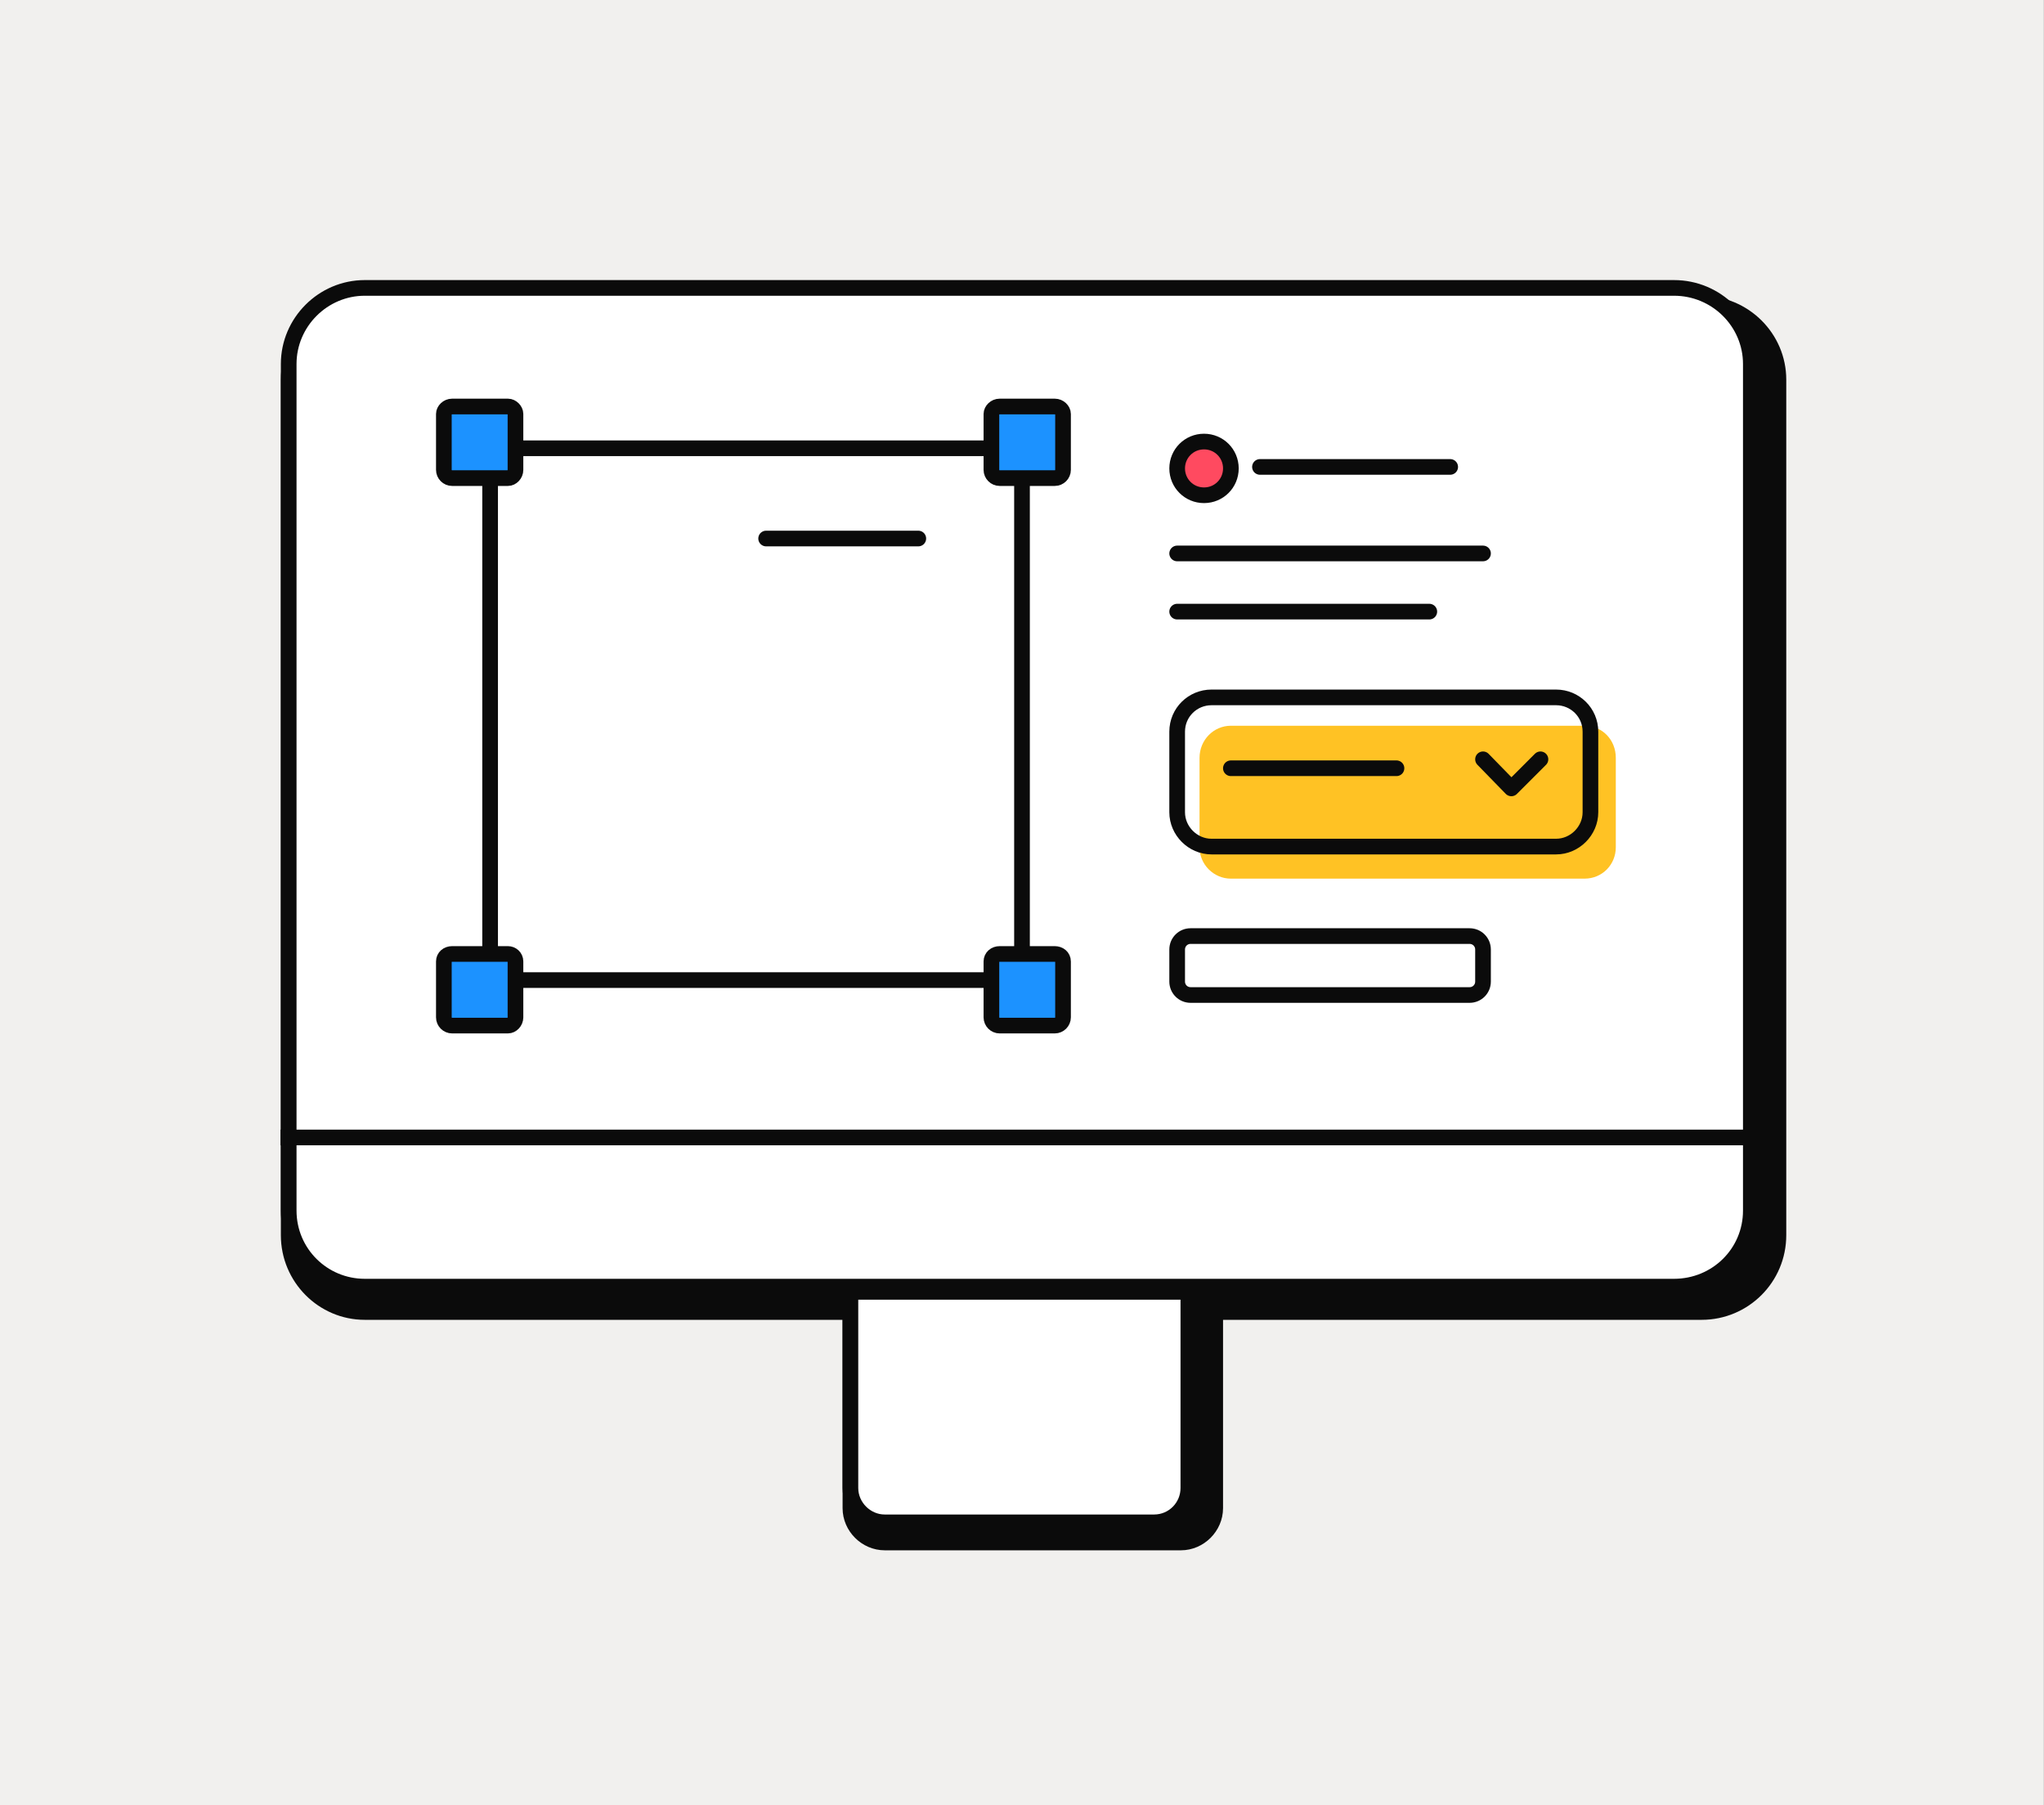
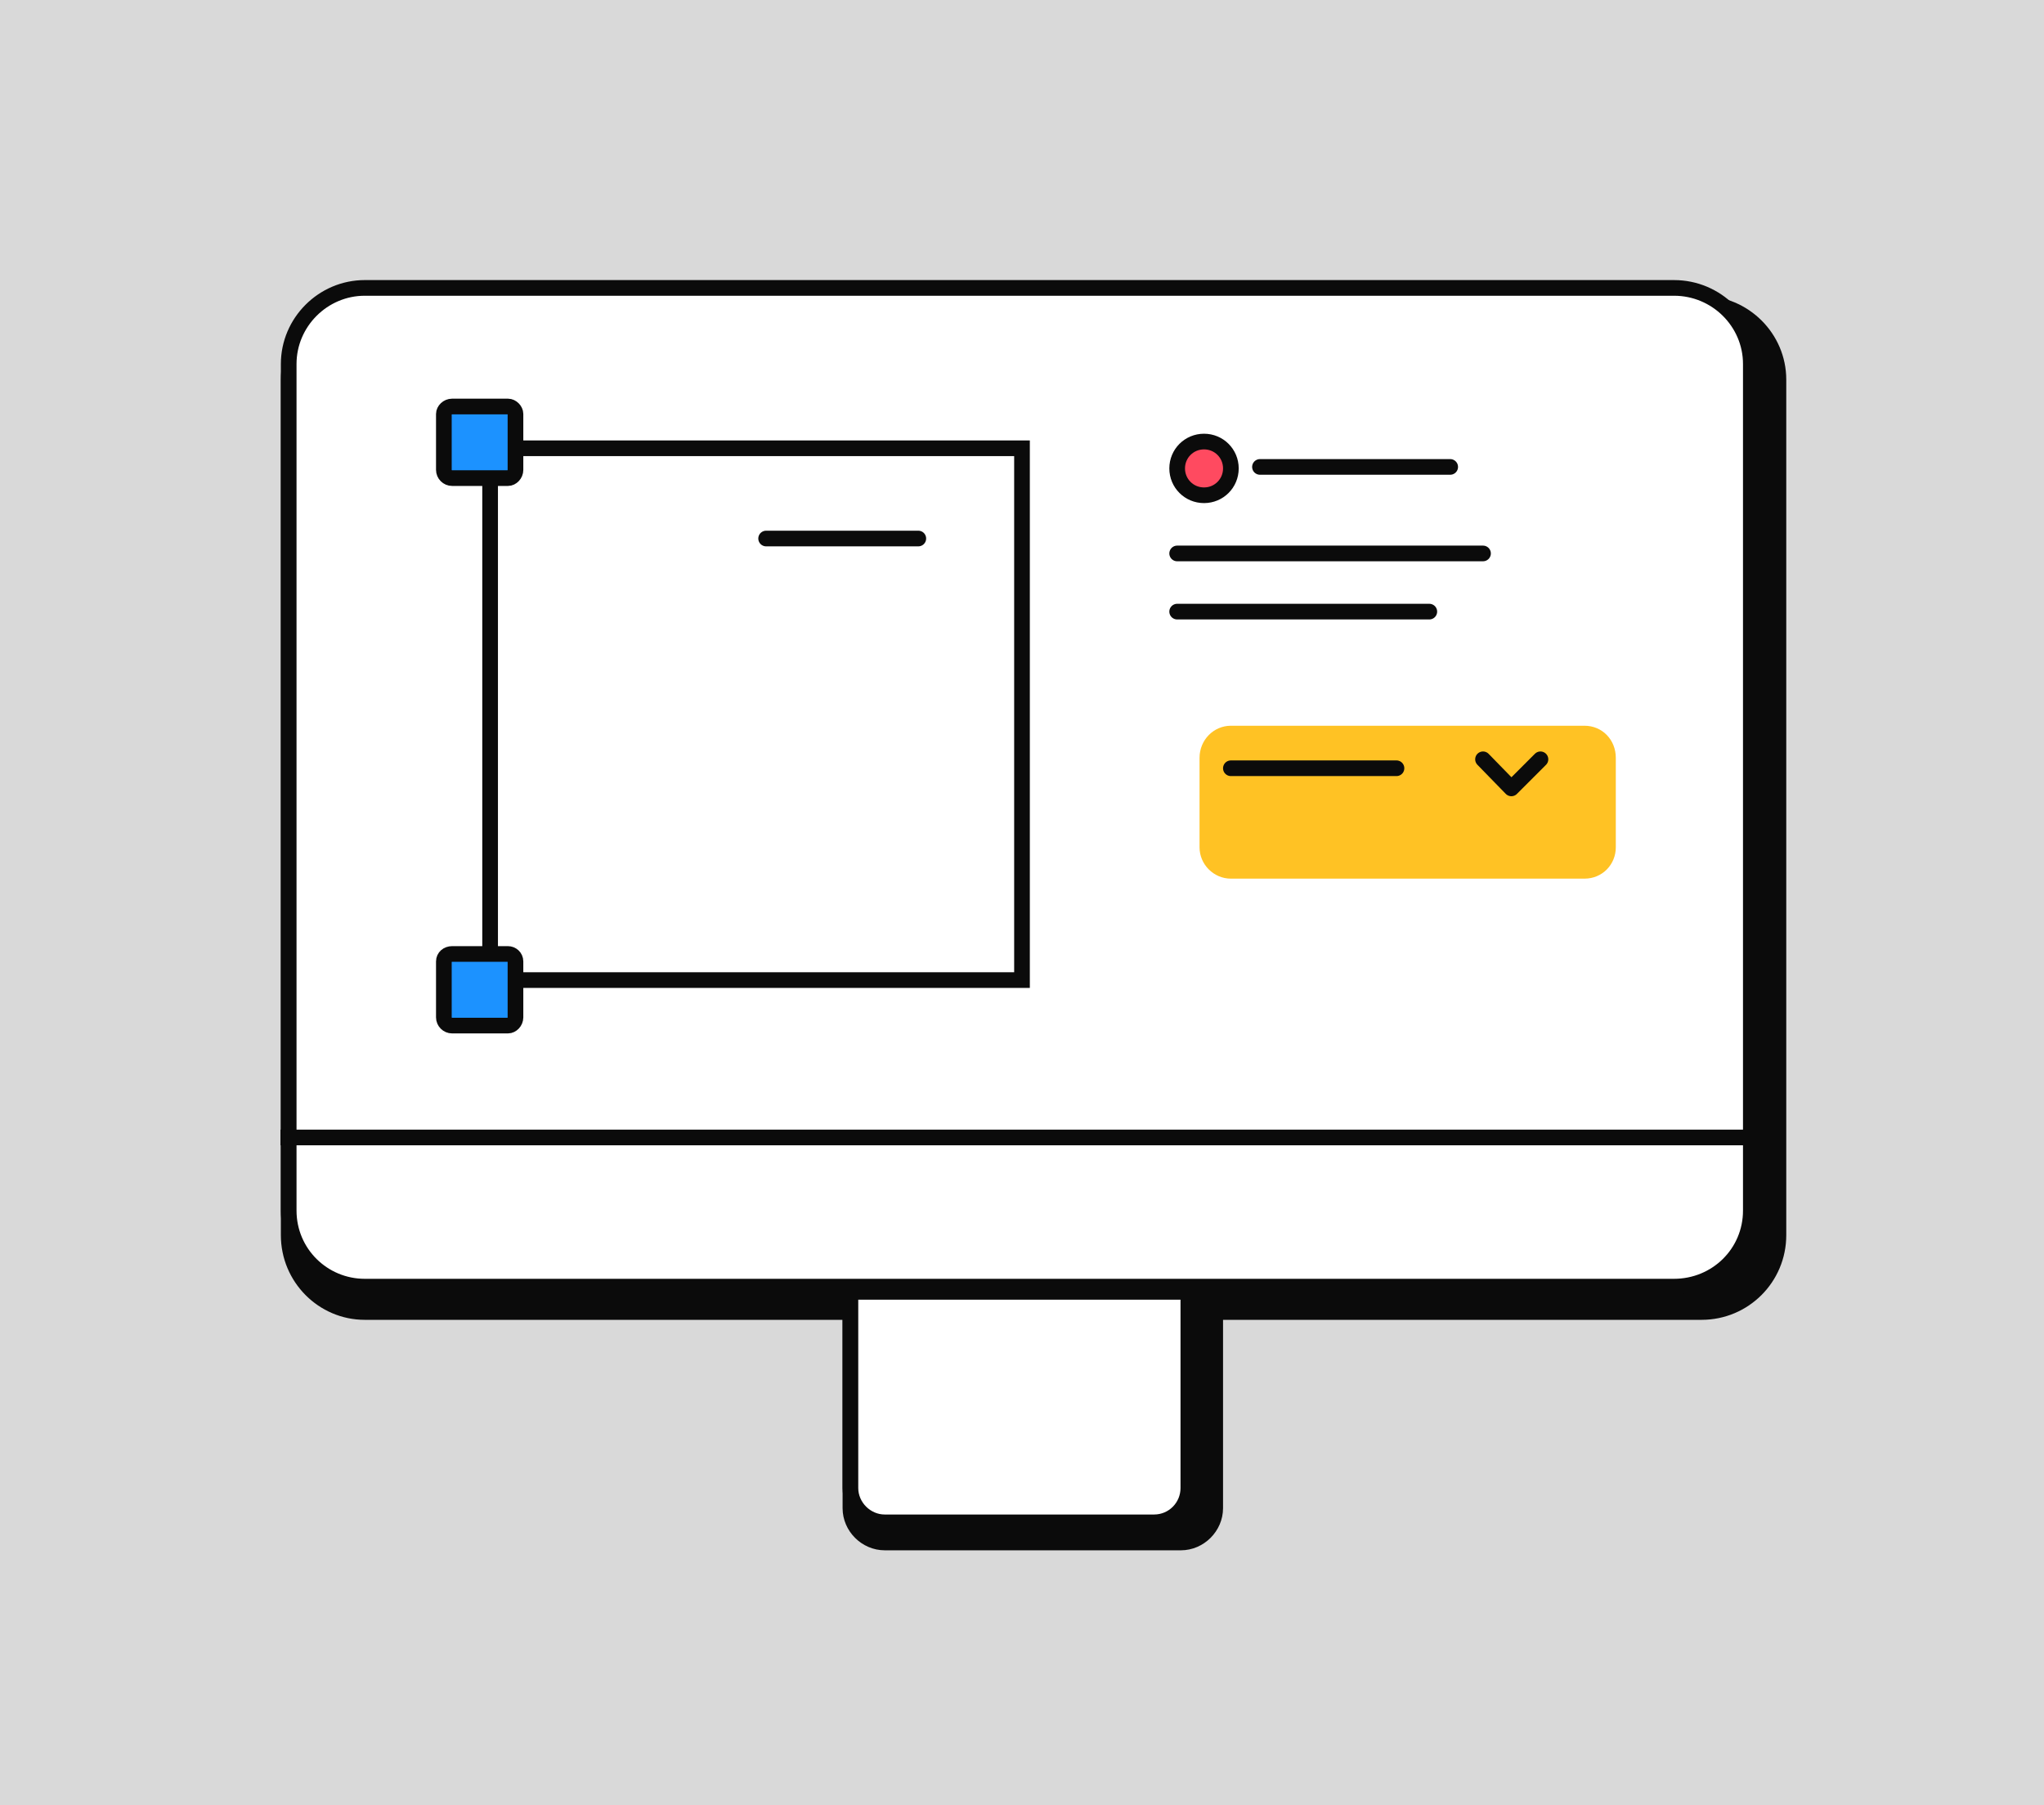
<svg xmlns="http://www.w3.org/2000/svg" version="1.2" viewBox="0 0 274 242" width="274" height="242">
  <rect x="0" y="0" width="274" height="242" fill="#333333" stroke="none" />
  <defs>
    <clipPath clipPathUnits="userSpaceOnUse" id="cp1">
      <path d="m0 0h274v242h-274z" />
    </clipPath>
  </defs>
  <style>.a{fill:#d9d9d9}.b{fill:#f1f0ee}.c{fill:#0b0b0b;stroke:#0b0b0b;stroke-width:2.1}.d{fill:#fff;stroke:#0b0b0b;stroke-width:2.1}.e{fill:none;stroke:#0b0b0b;stroke-width:2.1}.f{fill:none;stroke:#0b0b0b;stroke-linecap:round;stroke-width:2.1}.g{fill:#ff4a60;stroke:#0b0b0b;stroke-width:2.1}.h{fill:#ffc224}.i{fill:none;stroke:#0b0b0b;stroke-linecap:round;stroke-linejoin:round;stroke-width:2.1}.j{fill:#1c92ff;stroke:#0b0b0b;stroke-width:2.1}</style>
  <g clip-path="url(#cp1)">
    <path class="a" d="m0 0h274v242h-274z" />
-     <path class="b" d="m-0.1-15.4h274v274h-274z" />
+     <path class="b" d="m-0.1-15.4h274h-274z" />
    <path class="c" d="m48.9 40.7h179.2c5.7 0 10.3 4.6 10.3 10.2v114.7c0 5.7-4.6 10.3-10.3 10.3h-179.2c-5.6 0-10.2-4.6-10.2-10.3v-114.7c0-5.6 4.6-10.2 10.2-10.2z" />
    <path class="d" d="m48.9 38.6h175.5c5.7 0 10.3 4.6 10.3 10.2v113.5c0 5.7-4.6 10.2-10.3 10.2h-175.5c-5.6 0-10.2-4.5-10.2-10.2v-113.5c0-5.6 4.6-10.2 10.2-10.2z" />
    <path class="e" d="m37.6 152.5h198.1" />
    <path class="c" d="m114 173.2h48.9v29c0 2.5-2.1 4.6-4.6 4.6h-39.7c-2.5 0-4.6-2.1-4.6-4.6z" />
    <path class="d" d="m114 173.2h45.3v26.3c0 2.5-2 4.6-4.6 4.6h-36.1c-2.5 0-4.6-2.1-4.6-4.6z" />
    <path class="f" d="m168.9 62.6h25.5" />
    <path class="g" d="m161.4 66.4c-2 0-3.6-1.6-3.6-3.6 0-2 1.6-3.6 3.6-3.6 2 0 3.6 1.6 3.6 3.6 0 2-1.6 3.6-3.6 3.6z" />
-     <path class="e" d="m159.6 125.5h37.4c1 0 1.8 0.8 1.8 1.8v4.3c0 1-0.8 1.8-1.8 1.8h-37.4c-1 0-1.8-0.8-1.8-1.8v-4.3c0-1 0.8-1.8 1.8-1.8z" />
    <path class="h" d="m165 97.3h47.4c2.4 0 4.2 1.9 4.2 4.3v12c0 2.3-1.8 4.2-4.2 4.2h-47.4c-2.3 0-4.2-1.9-4.2-4.2v-12c0-2.4 1.9-4.3 4.2-4.3z" />
    <path class="f" d="m165 103h22.2" />
    <path class="i" d="m198.8 101.8l3.8 3.9 3.9-3.9" />
-     <path class="e" d="m162.4 93.5h46.2c2.5 0 4.6 2 4.6 4.6v10.8c0 2.5-2.1 4.6-4.6 4.6h-46.2c-2.5 0-4.6-2.1-4.6-4.6v-10.8c0-2.6 2.1-4.6 4.6-4.6z" />
    <path class="f" d="m157.8 74.2h41" />
    <path class="f" d="m157.8 82h33.8" />
    <path class="e" d="m65.7 60.1h71.3v71.3h-71.3z" />
-     <path class="j" d="m134 54.5h7.4c0.6 0 1.1 0.5 1.1 1v7.5c0 0.6-0.5 1.1-1.1 1.1h-7.4c-0.6 0-1.1-0.5-1.1-1.1v-7.5c0-0.5 0.5-1 1.1-1z" />
    <path class="j" d="m60.6 54.5h7.5c0.5 0 1 0.5 1 1v7.5c0 0.6-0.5 1.1-1 1.1h-7.5c-0.6 0-1.1-0.5-1.1-1.1v-7.5c0-0.5 0.5-1 1.1-1z" />
    <path class="j" d="m60.6 127.9h7.5c0.5 0 1 0.4 1 1v7.5c0 0.6-0.5 1.1-1 1.1h-7.5c-0.6 0-1.1-0.5-1.1-1.1v-7.5c0-0.6 0.5-1 1.1-1z" />
-     <path class="j" d="m134 127.9h7.4c0.6 0 1.1 0.4 1.1 1v7.5c0 0.6-0.5 1.1-1.1 1.1h-7.4c-0.6 0-1.1-0.5-1.1-1.1v-7.5c0-0.6 0.5-1 1.1-1z" />
    <path class="i" d="m123.1 72.2h-20.4" />
  </g>
</svg>